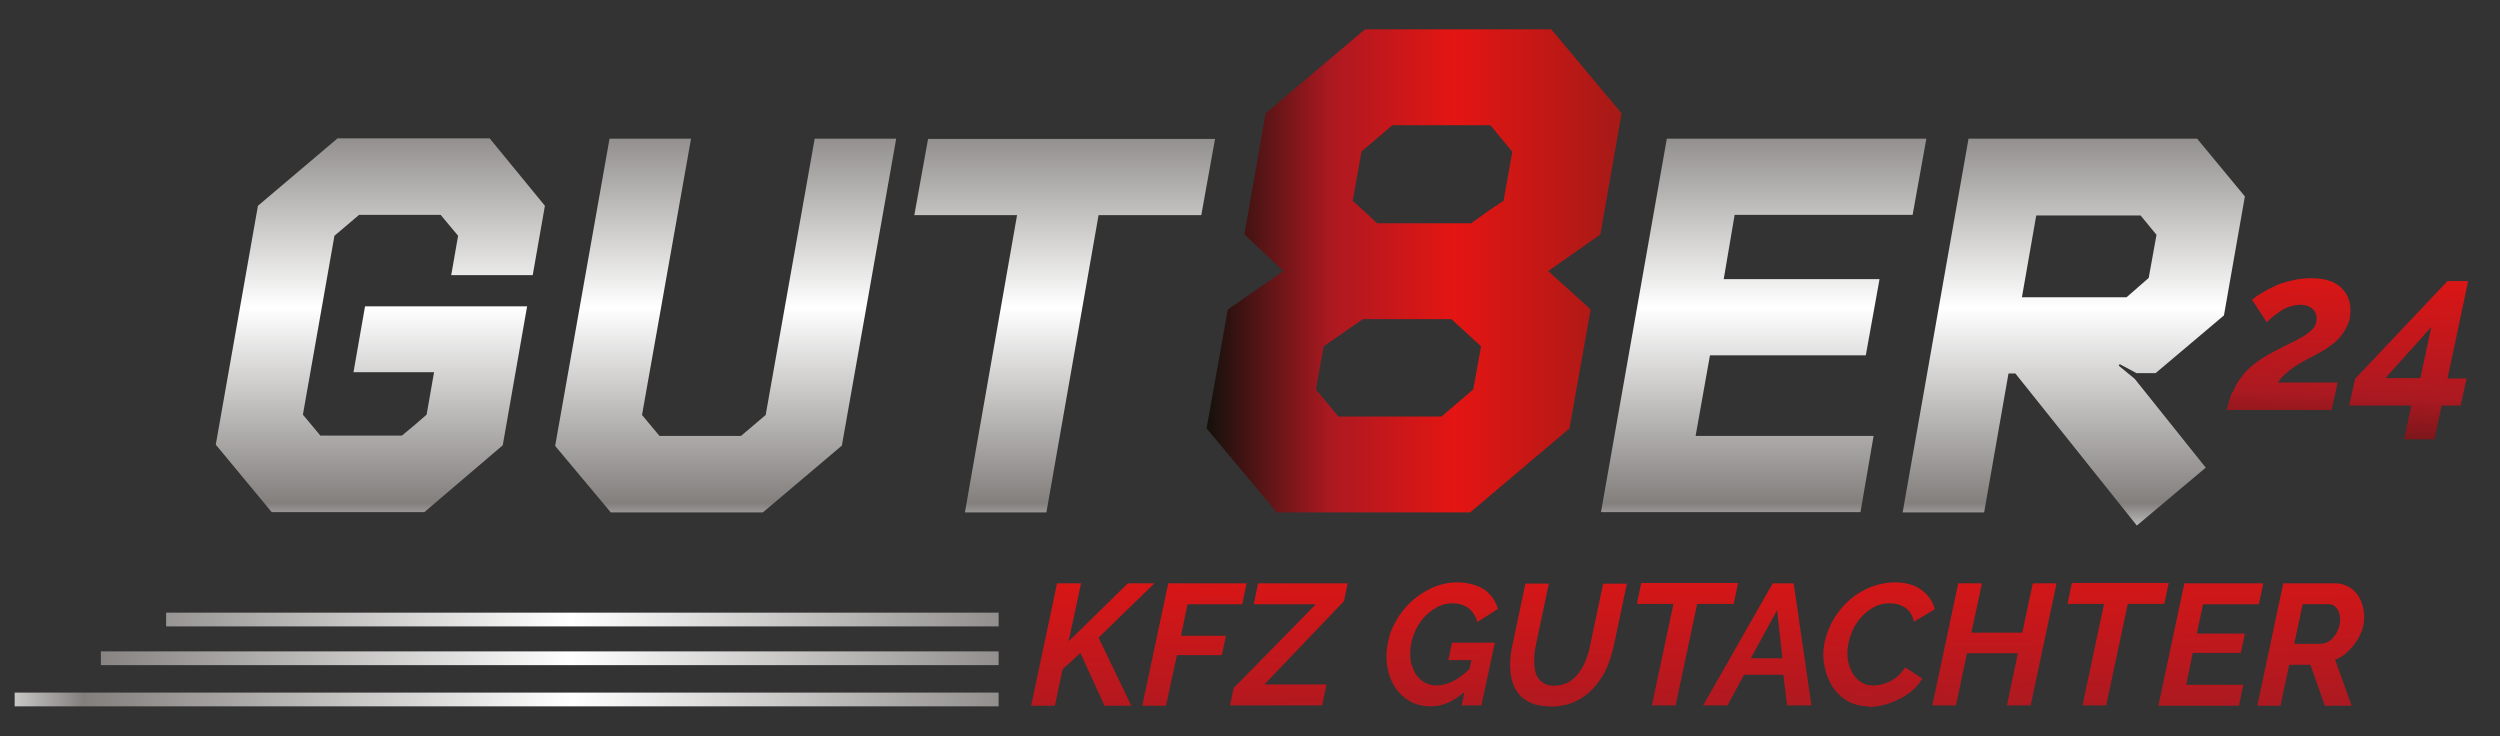
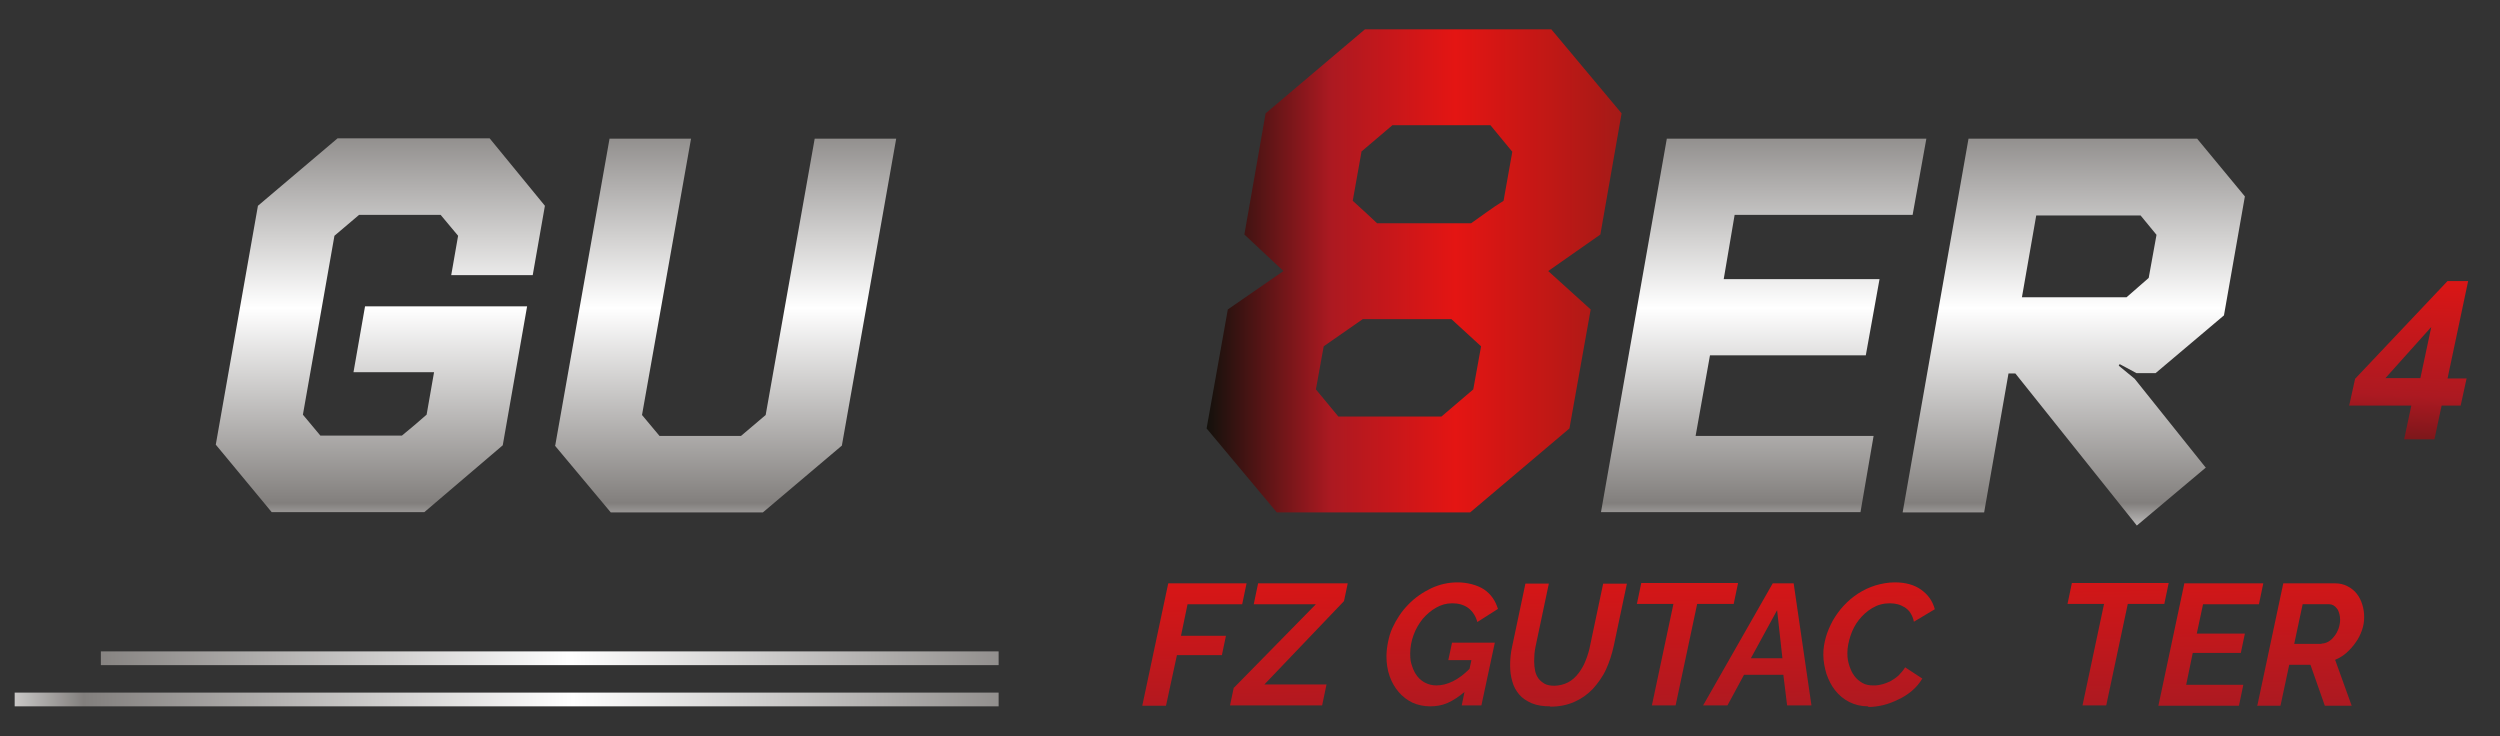
<svg xmlns="http://www.w3.org/2000/svg" xmlns:xlink="http://www.w3.org/1999/xlink" id="Layer_1" data-name="Layer 1" viewBox="0 0 800.6 235.8">
  <rect x="0" y="0" width="800.6" height="235.8" fill="#333333" stroke="none" />
  <defs>
    <style>      .cls-1 {        fill: url(#linear-gradient);      }      .cls-1, .cls-2, .cls-3, .cls-4, .cls-5, .cls-6, .cls-7, .cls-8, .cls-9, .cls-10, .cls-11, .cls-12, .cls-13, .cls-14, .cls-15, .cls-16, .cls-17, .cls-18, .cls-19, .cls-20, .cls-21, .cls-22, .cls-23 {        stroke-width: 0px;      }      .cls-2 {        fill: url(#linear-gradient-11);      }      .cls-3 {        fill: url(#linear-gradient-12);      }      .cls-4 {        fill: url(#linear-gradient-13);      }      .cls-5 {        fill: url(#linear-gradient-10);      }      .cls-6 {        fill: url(#linear-gradient-17);      }      .cls-7 {        fill: url(#linear-gradient-16);      }      .cls-8 {        fill: url(#linear-gradient-19);      }      .cls-9 {        fill: url(#linear-gradient-15);      }      .cls-10 {        fill: url(#linear-gradient-23);      }      .cls-11 {        fill: url(#linear-gradient-21);      }      .cls-12 {        fill: url(#linear-gradient-18);      }      .cls-13 {        fill: url(#linear-gradient-14);      }      .cls-14 {        fill: url(#linear-gradient-22);      }      .cls-15 {        fill: url(#linear-gradient-20);      }      .cls-16 {        fill: url(#linear-gradient-4);      }      .cls-17 {        fill: url(#linear-gradient-2);      }      .cls-18 {        fill: url(#linear-gradient-3);      }      .cls-19 {        fill: url(#linear-gradient-8);      }      .cls-20 {        fill: url(#linear-gradient-9);      }      .cls-21 {        fill: url(#linear-gradient-7);      }      .cls-22 {        fill: url(#linear-gradient-5);      }      .cls-23 {        fill: url(#linear-gradient-6);      }    </style>
    <linearGradient id="linear-gradient" x1="-12.9" y1="202.2" x2="378.4" y2="194.8" gradientUnits="userSpaceOnUse">
      <stop offset="0" stop-color="#fff" />
      <stop offset=".1" stop-color="#827f7d" />
      <stop offset=".5" stop-color="#fff" />
      <stop offset=".9" stop-color="#827f7d" />
      <stop offset="1" stop-color="#fff" />
    </linearGradient>
    <linearGradient id="linear-gradient-2" x1="-12.6" y1="214.4" x2="378.7" y2="207" xlink:href="#linear-gradient" />
    <linearGradient id="linear-gradient-3" x1="-12.3" y1="227.3" x2="379.1" y2="219.9" xlink:href="#linear-gradient" />
    <linearGradient id="linear-gradient-4" x1="121.8" y1="176.8" x2="121.8" y2="20.4" xlink:href="#linear-gradient" />
    <linearGradient id="linear-gradient-5" x1="232.5" y1="176.8" x2="232.5" y2="20.4" xlink:href="#linear-gradient" />
    <linearGradient id="linear-gradient-6" x1="340.9" y1="176.8" x2="340.9" y2="20.4" xlink:href="#linear-gradient" />
    <linearGradient id="linear-gradient-7" x1="386.4" y1="86.8" x2="519.2" y2="86.8" gradientUnits="userSpaceOnUse">
      <stop offset="0" stop-color="#13110c" />
      <stop offset=".3" stop-color="#ac1921" />
      <stop offset=".6" stop-color="#e41513" />
      <stop offset="1" stop-color="#a51a17" />
    </linearGradient>
    <linearGradient id="linear-gradient-8" x1="564.8" y1="176.8" x2="564.8" y2="20.4" xlink:href="#linear-gradient" />
    <linearGradient id="linear-gradient-9" x1="664.1" y1="176.8" x2="664.1" y2="20.4" xlink:href="#linear-gradient" />
    <linearGradient id="linear-gradient-10" x1="352" y1="294.2" x2="347.7" y2="94" xlink:href="#linear-gradient-7" />
    <linearGradient id="linear-gradient-11" x1="384.4" y1="293.5" x2="380.1" y2="93.3" xlink:href="#linear-gradient-7" />
    <linearGradient id="linear-gradient-12" x1="414.7" y1="292.8" x2="410.4" y2="92.7" xlink:href="#linear-gradient-7" />
    <linearGradient id="linear-gradient-13" x1="463.7" y1="291.8" x2="459.4" y2="91.6" xlink:href="#linear-gradient-7" />
    <linearGradient id="linear-gradient-14" x1="504.4" y1="290.9" x2="500" y2="90.7" xlink:href="#linear-gradient-7" />
    <linearGradient id="linear-gradient-15" x1="542.5" y1="290.1" x2="538.2" y2="89.9" xlink:href="#linear-gradient-7" />
    <linearGradient id="linear-gradient-16" x1="564" y1="289.6" x2="559.7" y2="89.4" xlink:href="#linear-gradient-7" />
    <linearGradient id="linear-gradient-17" x1="603.8" y1="288.7" x2="599.5" y2="88.6" xlink:href="#linear-gradient-7" />
    <linearGradient id="linear-gradient-18" x1="640.5" y1="287.9" x2="636.2" y2="87.8" xlink:href="#linear-gradient-7" />
    <linearGradient id="linear-gradient-19" x1="680.3" y1="287.1" x2="676" y2="86.9" xlink:href="#linear-gradient-7" />
    <linearGradient id="linear-gradient-20" x1="709.6" y1="286.4" x2="705.3" y2="86.3" xlink:href="#linear-gradient-7" />
    <linearGradient id="linear-gradient-21" x1="741.6" y1="285.8" x2="737.3" y2="85.6" xlink:href="#linear-gradient-7" />
    <linearGradient id="linear-gradient-22" x1="731.1" y1="170.1" x2="736.8" y2="20.4" xlink:href="#linear-gradient-7" />
    <linearGradient id="linear-gradient-23" x1="769.3" y1="171.6" x2="775.1" y2="21.9" xlink:href="#linear-gradient-7" />
  </defs>
  <g>
-     <rect class="cls-1" x="53.2" y="196.2" width="266.6" height="4.4" />
    <rect class="cls-17" x="32.3" y="208.6" width="287.5" height="4.4" />
    <rect class="cls-18" x="4.7" y="221.8" width="315.1" height="4.4" />
  </g>
  <path class="cls-16" d="M136.6,132.9l2.4-13.7h-25.8l3.7-21.1h51.9l-7.8,44.5-25.1,21.4h-48.9l-17.9-21.6,13.5-76.5,25.5-21.6h48.7l17.7,21.6-3.9,22.2h-26.1l2.2-12.6-5.6-6.7h-26.1l-7.9,6.7-10.1,57.3,5.6,6.7h26.1c2.9-2.4,5.1-4.2,7.9-6.7Z" />
  <path class="cls-22" d="M177.8,142.7l17.4-98.3h26.1l-15.7,88.5,5.6,6.7h26.1l7.9-6.7,15.7-88.5h26.1l-17.4,98.3-25.3,21.4h-48.7l-17.9-21.4Z" />
-   <path class="cls-23" d="M335.1,164.1h-26.1l16.7-95.2h-32.9l4.4-24.4h91.9l-4.4,24.4h-32.9l-16.7,95.2Z" />
  <path class="cls-21" d="M496.8,9.4l22.5,26.9-6.8,38.8-16.7,11.7,13.6,12.3-6.8,38.1-31.8,26.9h-61.9l-22.5-26.9,6.8-38.1,17.8-12.3-12.5-11.7,6.8-38.8,31.8-26.9h59.7ZM423.9,110.9l-2.5,13.8,7.2,8.7h33l10.2-8.7,2.5-13.8-9.5-8.7h-28.4l-12.5,8.7ZM436,48.6l-2.8,15.7c2.8,2.5,5.1,4.7,7.8,7.2h30.1c3.6-2.5,6.4-4.7,10.4-7.2l2.8-15.7-7-8.5h-31.4l-10,8.5Z" />
  <path class="cls-19" d="M533.8,44.4h83.1l-4.4,24.4h-57l-3.5,20.6h49.9l-4.4,24.4h-49.9l-4.6,25.8h57l-4.2,24.4h-83.1l21.1-119.7Z" />
  <path class="cls-20" d="M706.2,149.9l-21.9,18.4-38.9-48.7h-2.2l-7.8,44.5h-26.1l21.1-119.7h73.2l15.3,18.5-6.7,38.1-21.9,18.5h-6.1l-5.4-2.9-.3.5,5.1,4.2,22.8,28.5ZM652.1,68.9l-4.6,26.3h33.5l7.1-6.2,2.5-13.8-5.1-6.2h-33.5Z" />
  <g>
-     <path class="cls-5" d="M338.7,186.8h7.5l-4,18.6,19-18.6h8.5l-17.9,17.4,10.5,21.8h-8.6l-7.7-16.9-5.7,5.2-2.5,11.7h-7.6l8.3-39.1Z" />
    <path class="cls-2" d="M374.2,186.8h25l-1.4,6.7h-17.5l-2.1,10.1h14.4l-1.3,6.2h-14.4l-3.5,16.2h-7.6l8.3-39.1Z" />
    <path class="cls-3" d="M395.2,220.2l26.2-26.7h-19.9l1.4-6.7h28.7l-1.2,5.7-25.5,26.7h19.9l-1.4,6.7h-29.5l1.2-5.7Z" />
    <path class="cls-4" d="M469.1,221.5c-1.9,1.6-3.7,2.8-5.5,3.6-1.8.8-3.7,1.1-5.6,1.1s-4-.4-5.7-1.2-3.2-2-4.4-3.4c-1.2-1.4-2.2-3.1-2.9-5.1-.7-2-1-4.1-1-6.4s.6-6.2,1.9-9c1.3-2.8,3-5.4,5.1-7.5,2.1-2.2,4.6-3.9,7.3-5.2,2.8-1.3,5.6-1.9,8.5-1.9s6.3.8,8.5,2.3c2.2,1.5,3.6,3.6,4.4,6.2l-6.6,4.2c-.5-1.9-1.5-3.4-2.9-4.5-1.4-1-3.1-1.5-5.1-1.5s-3.6.5-5.2,1.4c-1.6.9-3,2.1-4.3,3.6-1.2,1.5-2.2,3.2-2.9,5.1-.7,1.9-1.1,3.9-1.1,6s.2,2.8.6,4,.9,2.3,1.7,3.3c.7.9,1.6,1.6,2.6,2.1,1,.5,2.2.8,3.5.8,3.5,0,7.1-1.8,10.6-5.3l.6-2.8h-7.4l1.2-5.6h13.7l-4.3,20.1h-6.3l.9-4.4Z" />
    <path class="cls-13" d="M496.5,226.2c-2.4,0-4.3-.3-6-1-1.6-.7-3-1.6-4-2.8-1-1.2-1.8-2.6-2.2-4.2-.5-1.6-.7-3.3-.7-5.2s.2-4.1.7-6.2l4.2-19.9h7.5l-4.2,19.9c-.2.8-.3,1.7-.4,2.5,0,.8-.1,1.6-.1,2.4,0,1.1.1,2.1.3,3.1.2,1,.6,1.8,1.1,2.5.5.7,1.2,1.2,2,1.7.8.4,1.8.6,3.1.6s3.1-.4,4.4-1.1c1.3-.7,2.4-1.7,3.3-2.9s1.7-2.5,2.3-4.1c.6-1.5,1.1-3.1,1.4-4.7l4.2-19.9h7.6l-4.2,19.9c-.6,2.7-1.4,5.2-2.5,7.6-1.1,2.4-2.6,4.4-4.2,6.2-1.7,1.8-3.7,3.2-6,4.2-2.3,1-4.8,1.5-7.7,1.5Z" />
    <path class="cls-9" d="M535.9,193.4h-11.7l1.4-6.7h31l-1.4,6.7h-11.7l-6.9,32.5h-7.6l6.9-32.5Z" />
    <path class="cls-7" d="M567.6,186.8h6.8l5.7,39.1h-7.8l-1.2-9.8h-12.6l-5.3,9.8h-7.8l22.3-39.1ZM570.8,210.8l-1.7-15.4-8.4,15.4h10.1Z" />
    <path class="cls-6" d="M598.3,226.2c-2.3,0-4.3-.5-6.1-1.4-1.8-.9-3.3-2.2-4.5-3.7-1.2-1.5-2.1-3.3-2.8-5.3-.6-2-1-4.1-1-6.2s.3-3.6.8-5.5c.5-1.8,1.3-3.6,2.2-5.3,1-1.7,2.1-3.3,3.5-4.8,1.4-1.5,2.9-2.8,4.6-3.9,1.7-1.1,3.6-2,5.5-2.6,2-.6,4.1-1,6.3-1,3.5,0,6.3.8,8.5,2.4,2.2,1.6,3.6,3.6,4.3,6.2l-6.7,4c-.2-1.1-.6-2-1.1-2.8-.5-.8-1.1-1.3-1.8-1.8-.7-.4-1.5-.8-2.3-1-.8-.2-1.6-.3-2.5-.3-2.1,0-3.9.5-5.6,1.5-1.7,1-3.1,2.3-4.3,3.8-1.2,1.5-2.1,3.3-2.7,5.1-.6,1.9-1,3.7-1,5.5s.2,2.7.6,4c.4,1.2.9,2.4,1.6,3.3.7,1,1.6,1.7,2.6,2.3,1,.6,2.2.8,3.5.8s1.7-.1,2.6-.3c.9-.2,1.9-.6,2.8-1,.9-.5,1.8-1.1,2.6-1.8.8-.8,1.6-1.7,2.2-2.7l5.5,3.6c-.9,1.5-2,2.8-3.3,3.9-1.3,1.1-2.8,2.1-4.4,2.8-1.6.8-3.2,1.4-4.8,1.8-1.7.4-3.3.6-4.8.6Z" />
-     <path class="cls-12" d="M627.2,186.8h7.5l-3.4,15.8h16.3l3.4-15.8h7.6l-8.3,39.1h-7.6l3.5-16.7h-16.3l-3.5,16.7h-7.6l8.3-39.1Z" />
    <path class="cls-8" d="M673.8,193.4h-11.7l1.4-6.7h31l-1.4,6.7h-11.7l-6.9,32.5h-7.6l6.9-32.5Z" />
    <path class="cls-15" d="M699.4,186.8h25.4l-1.4,6.7h-17.9l-2,9.4h15.4l-1.3,6.2h-15.4l-2.1,10.2h18.3l-1.4,6.7h-25.8l8.3-39.1Z" />
    <path class="cls-11" d="M722.9,225.9l8.3-39.1h16.5c1.5,0,2.8.3,4,.9,1.2.6,2.2,1.4,3,2.4.8,1,1.4,2.2,1.8,3.5.4,1.3.6,2.6.6,4s-.2,2.8-.7,4.2c-.5,1.4-1.1,2.7-2,3.9-.8,1.2-1.8,2.3-2.9,3.3-1.1,1-2.3,1.7-3.7,2.3l5.3,14.7h-8.6l-4.6-13.1h-6.8l-2.8,13.1h-7.6ZM743.4,206.1c.7,0,1.5-.2,2.2-.6.7-.4,1.4-1,1.9-1.7.6-.7,1-1.5,1.4-2.5.3-.9.5-1.9.5-2.9s-.3-2.6-1-3.5c-.7-.9-1.5-1.4-2.5-1.4h-8.5l-2.7,12.7h8.8Z" />
  </g>
  <g>
-     <path class="cls-14" d="M715.1,125.5c.7-1.8,1.6-3.4,2.8-4.9,1.1-1.5,2.5-2.9,4.2-4.2,1.7-1.3,3.7-2.6,6.1-3.8,2.2-1.2,4.2-2.2,5.9-3,1.7-.8,3.1-1.6,4.3-2.4,1.1-.8,2-1.5,2.6-2.3.6-.8.9-1.8.9-2.9s-.4-2.2-1.3-3.1c-.9-.8-2.2-1.3-3.9-1.3s-4.1.6-5.9,1.7c-1.8,1.2-3.4,2.4-4.9,3.9l-4.7-7.2c.8-.7,1.8-1.4,3.1-2.2,1.3-.8,2.8-1.5,4.4-2.3,1.6-.7,3.4-1.3,5.4-1.7,1.9-.5,3.9-.7,6-.7,4.2,0,7.3.9,9.4,2.8,2.1,1.9,3.2,4.3,3.2,7.3s-.4,3.7-1.1,5.3c-.7,1.5-1.7,2.9-2.8,4.1-1.2,1.2-2.5,2.2-3.9,3.1-1.4.9-2.8,1.7-4.2,2.4-.9.4-1.8.9-2.9,1.5-1,.6-2.1,1.2-3.1,1.9-1,.7-2,1.5-2.9,2.3-.9.8-1.7,1.7-2.3,2.7h19.1l-1.9,8.8h-33.6c.5-2.2,1.1-4.2,1.8-5.9Z" />
    <path class="cls-10" d="M772.1,129.9h-19.8l1.9-8.6,29.6-31.3h6.6l-6.6,31.2h6.1l-1.9,8.7h-6.1l-2.3,10.8h-9.7l2.3-10.8ZM775.1,121.1l3.5-16.4-14.7,16.4h11.2Z" />
  </g>
</svg>